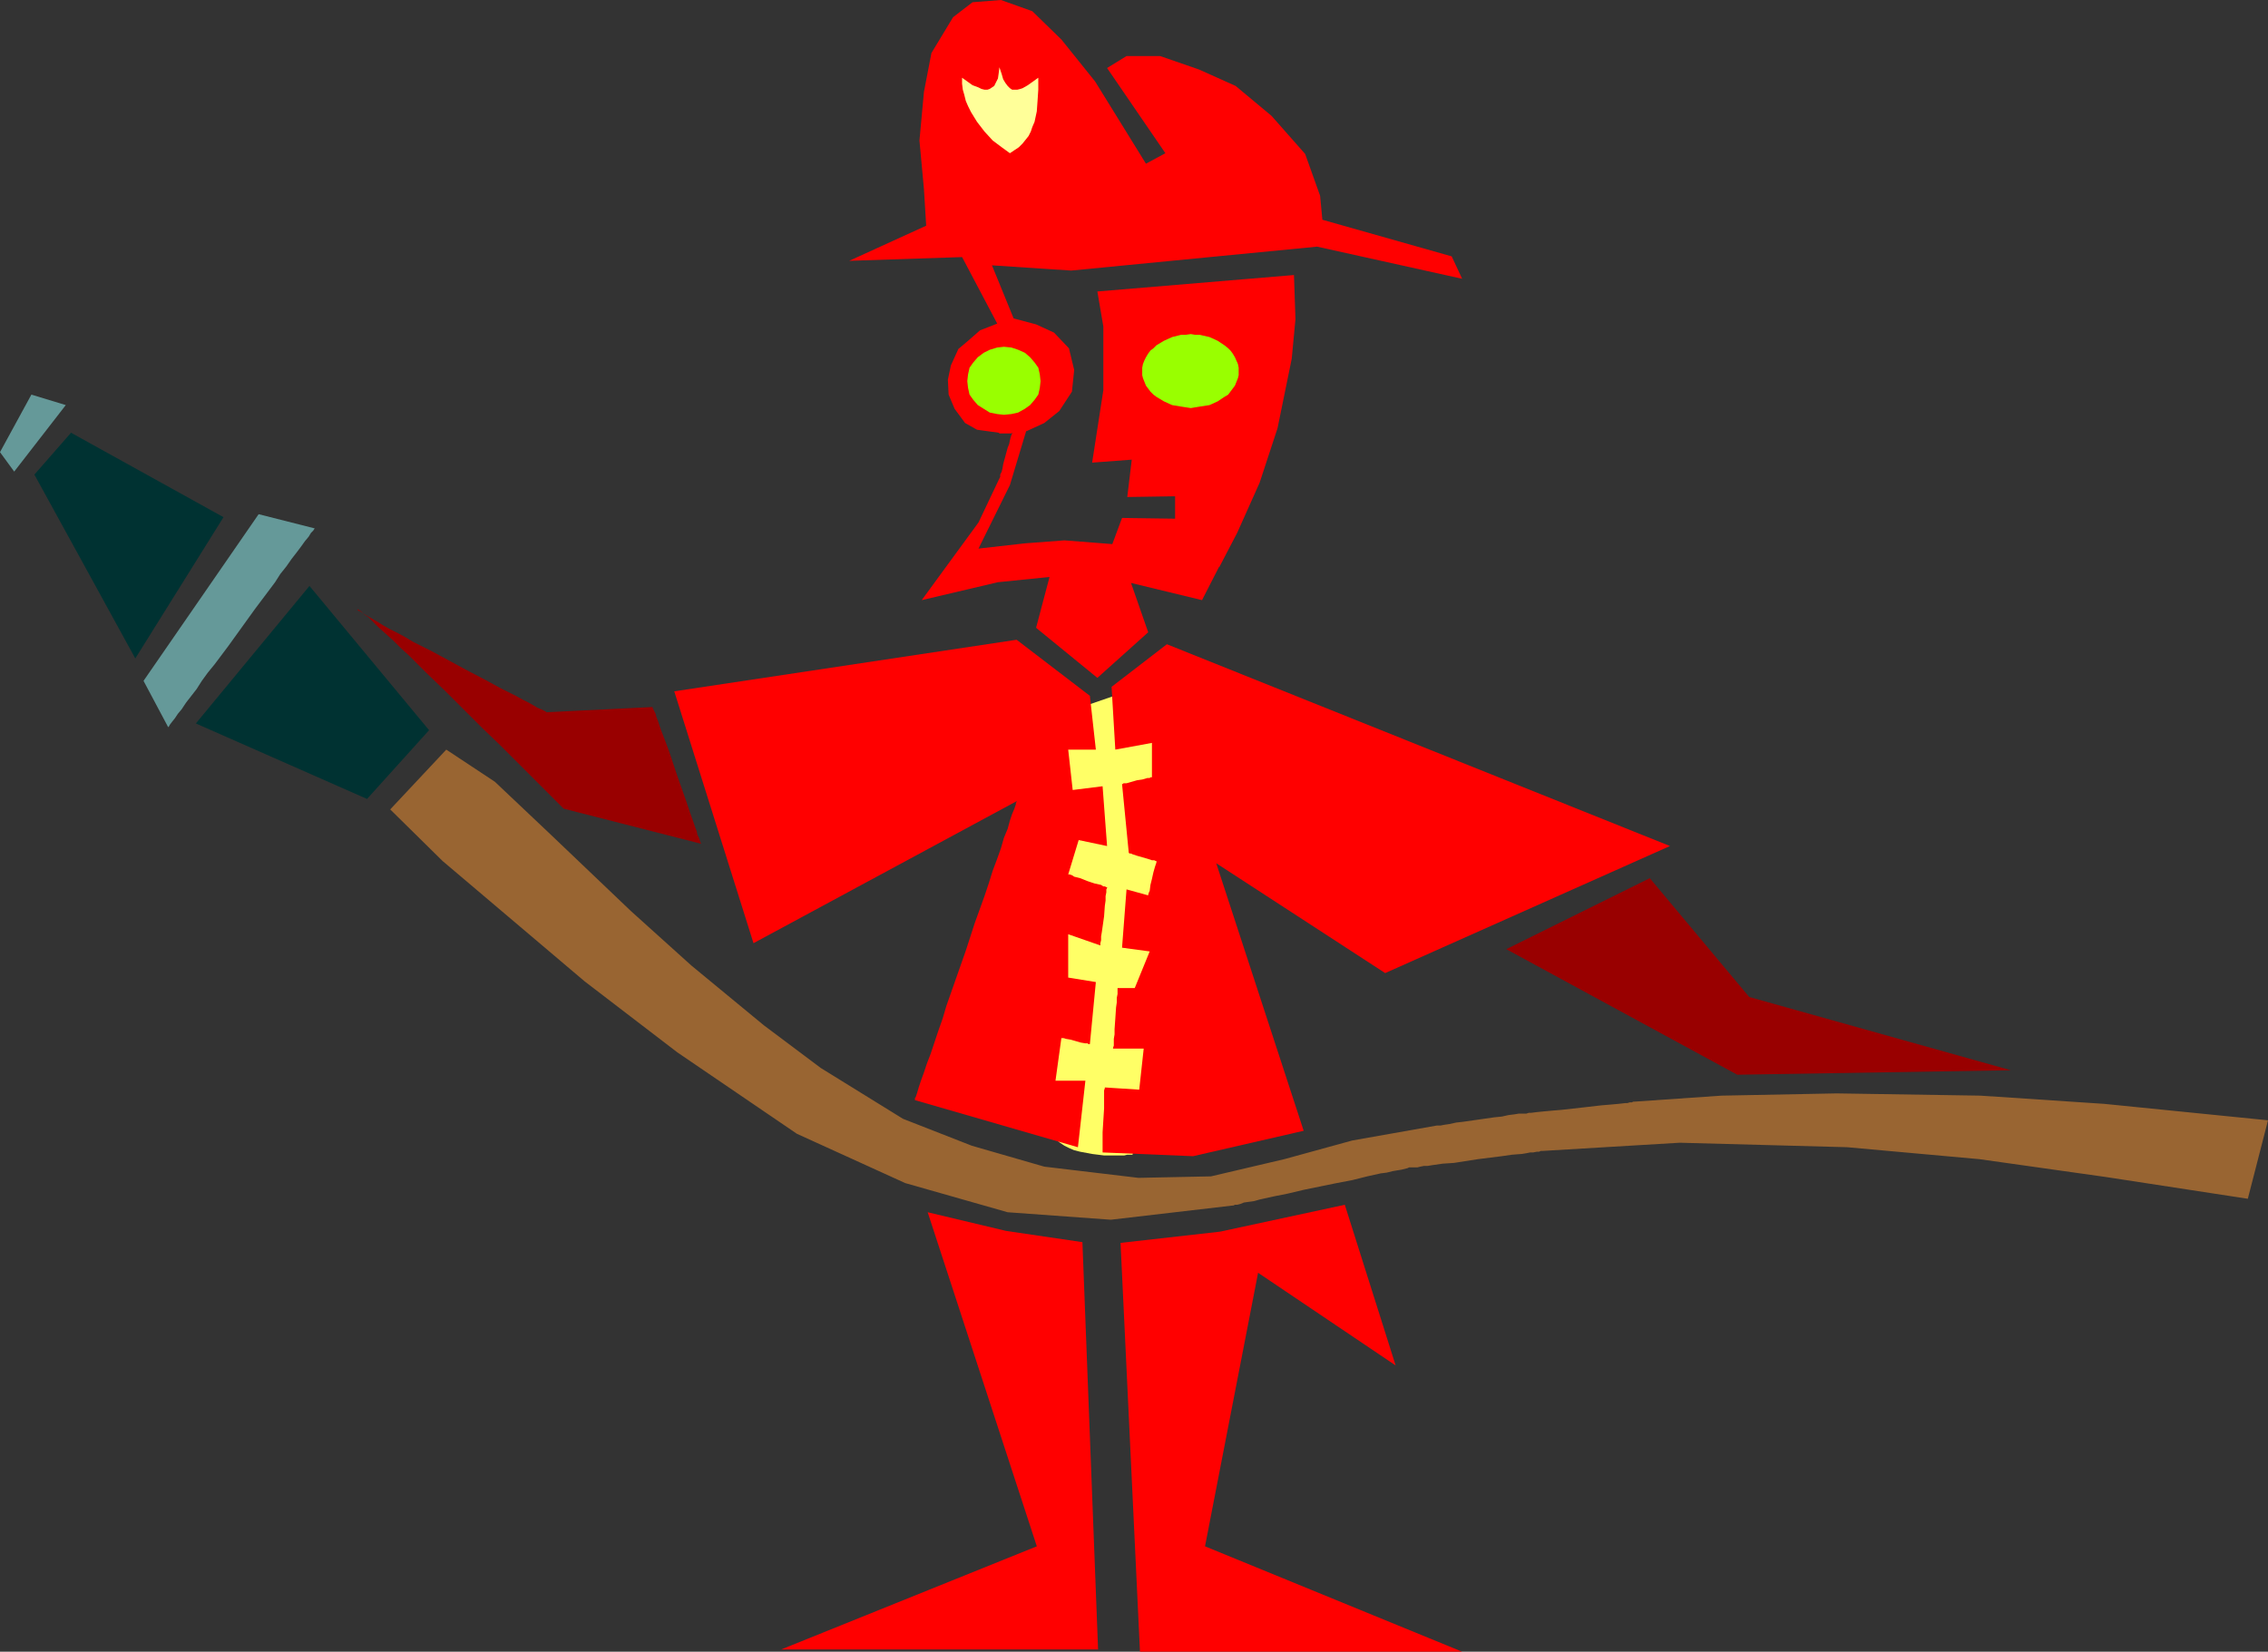
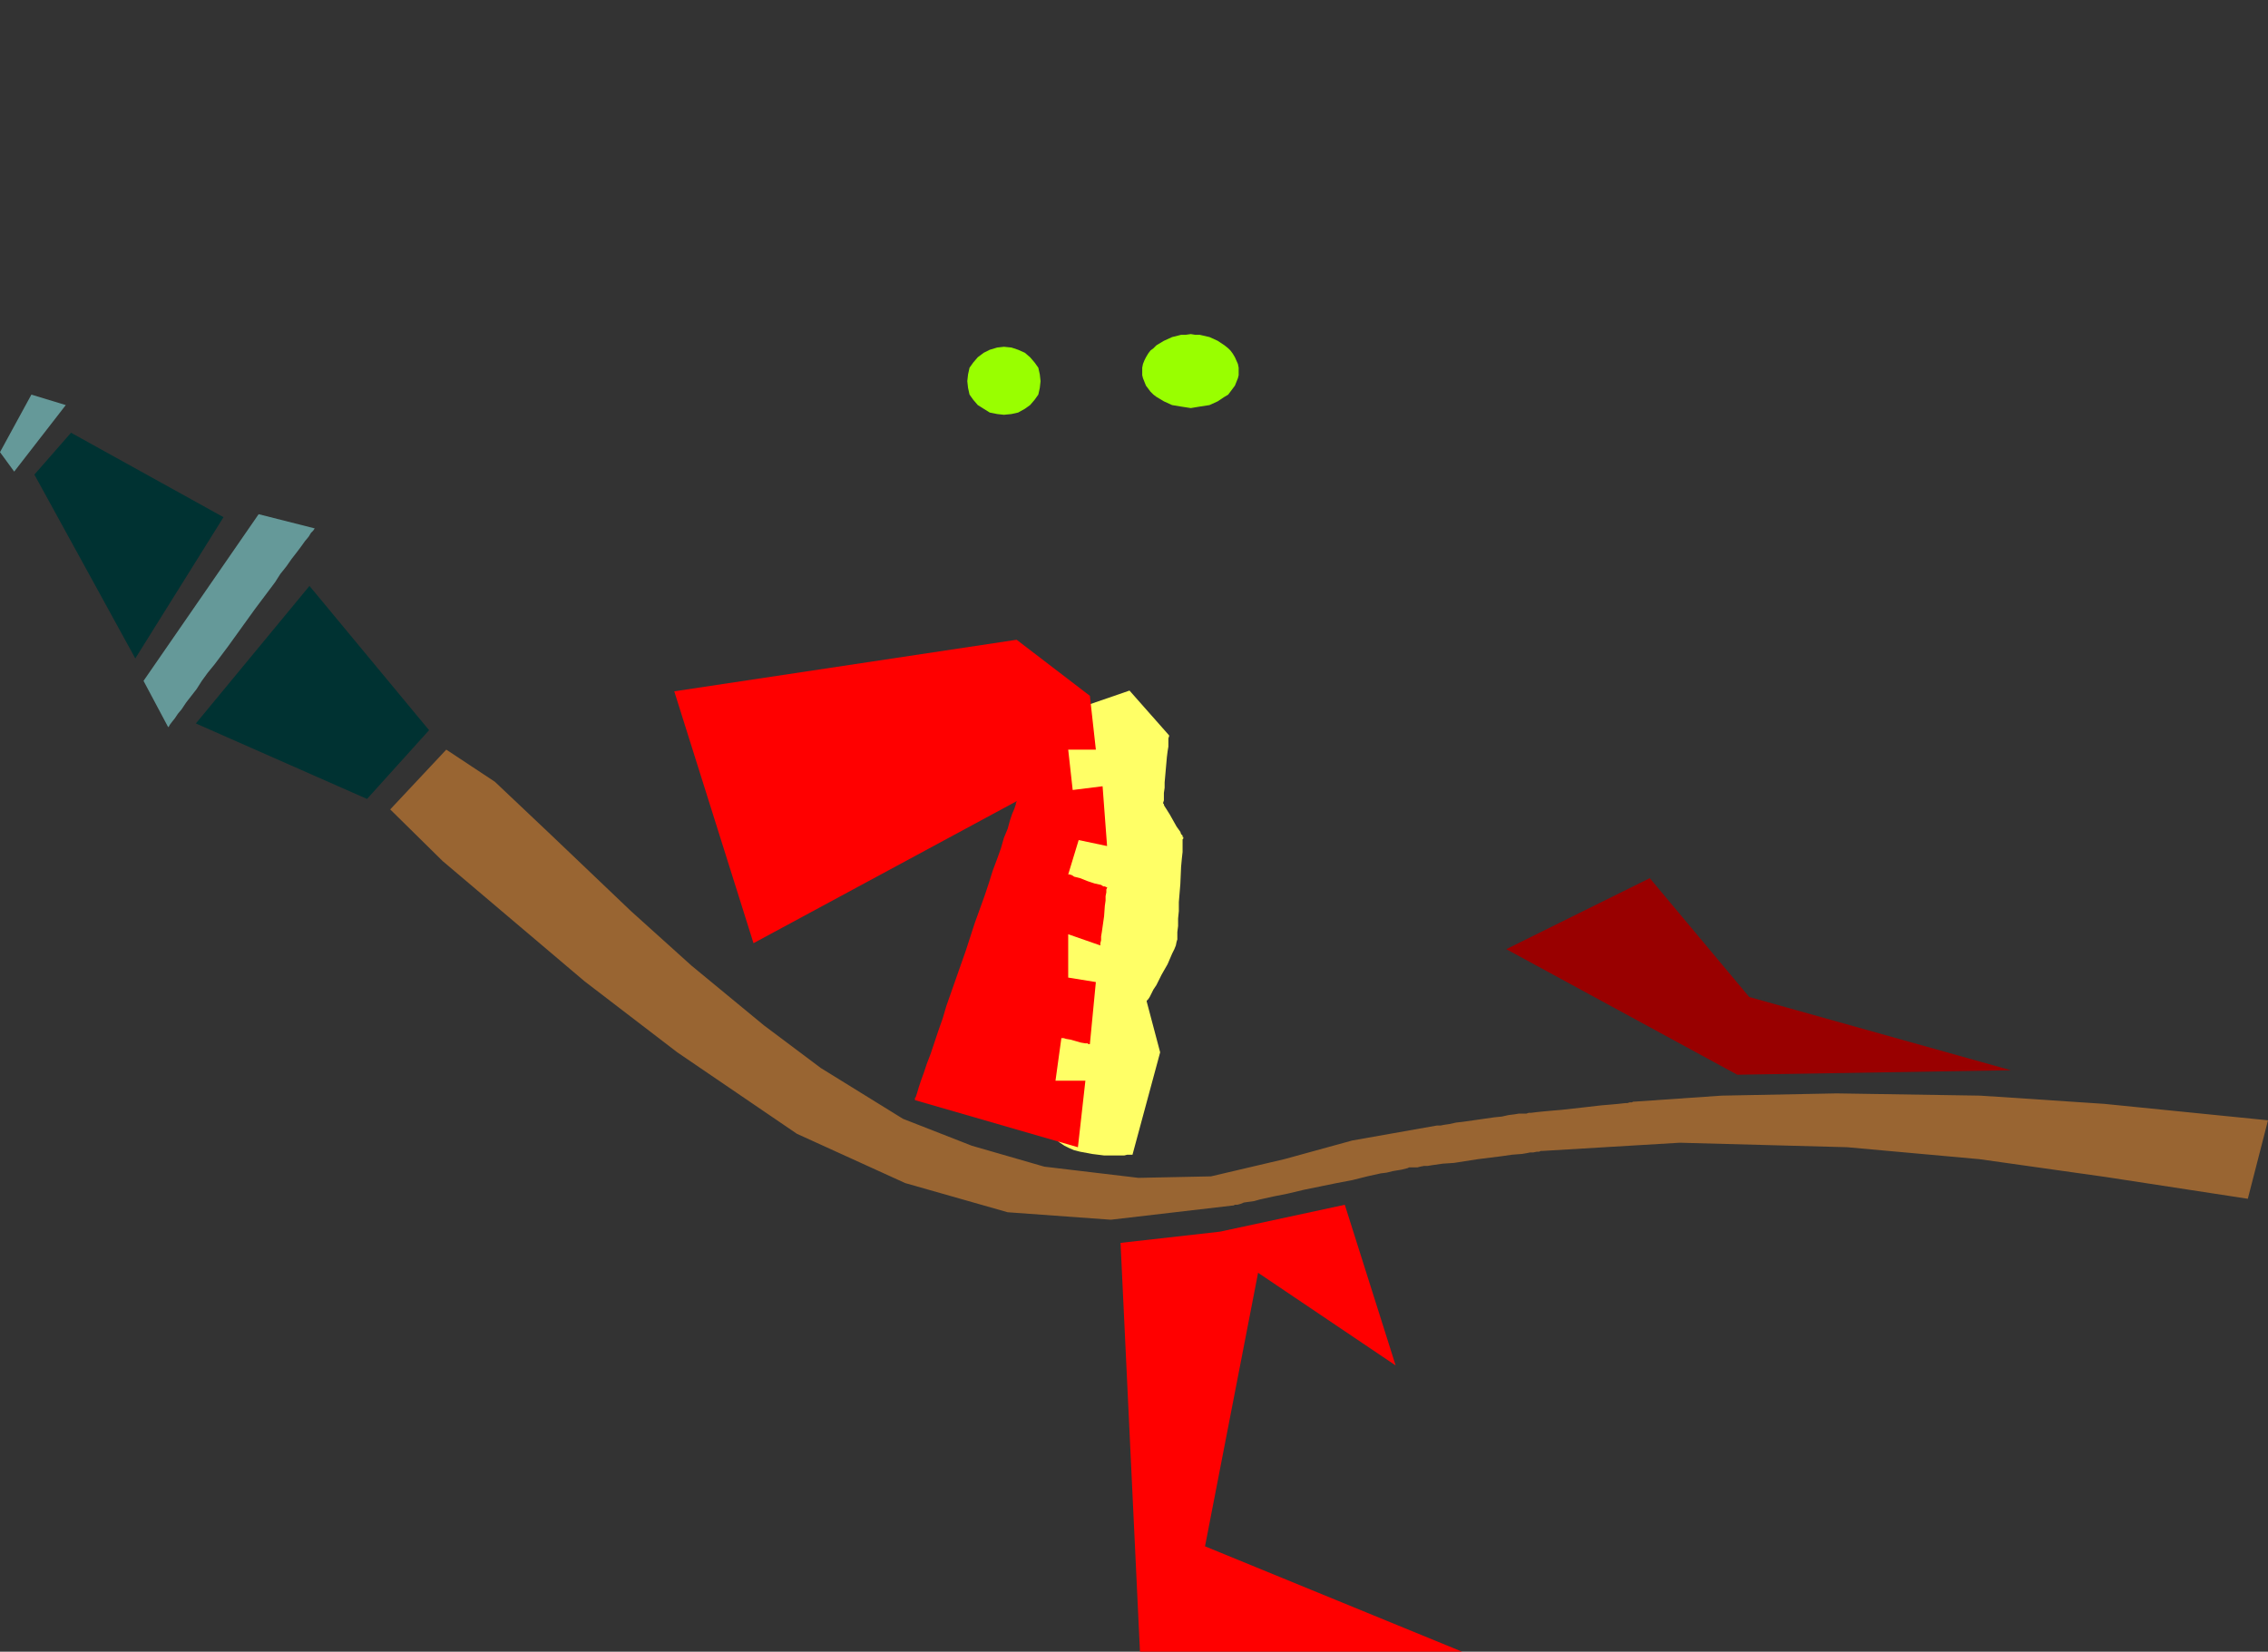
<svg xmlns="http://www.w3.org/2000/svg" xmlns:ns1="http://sodipodi.sourceforge.net/DTD/sodipodi-0.dtd" xmlns:ns2="http://www.inkscape.org/namespaces/inkscape" version="1.0" width="129.724mm" height="94.474mm" id="svg16" ns1:docname="Firefighter - Offbeat.wmf">
  <rect width="100%" height="100%" fill="#333333" stroke="none" />
  <ns1:namedview id="namedview16" pagecolor="#ffffff" bordercolor="#000000" borderopacity="0.25" ns2:showpageshadow="2" ns2:pageopacity="0.0" ns2:pagecheckerboard="0" ns2:deskcolor="#d1d1d1" ns2:document-units="mm" />
  <defs id="defs1">
    <pattern id="WMFhbasepattern" patternUnits="userSpaceOnUse" width="6" height="6" x="0" y="0" />
  </defs>
  <path style="fill:#ffff66;fill-opacity:1;fill-rule:evenodd;stroke:none" d="m 229.633,154.298 1.778,5.978 v 0 l -0.162,-0.162 -0.808,-0.162 -0.808,-0.162 -0.97,0.162 -0.485,0.162 -0.485,0.323 -0.323,0.323 -0.323,0.485 -0.162,0.646 v 0.808 1.131 l 0.323,1.293 0.808,2.585 0.646,2.262 0.646,2.1 0.646,1.616 0.646,1.616 0.323,1.293 0.323,0.969 0.162,1.131 v 0.485 l -0.162,0.485 -0.323,1.454 -0.485,1.454 -0.485,1.777 -0.97,3.393 -0.323,1.616 -0.162,1.454 v 2.747 1.131 l 0.162,4.847 0.162,2.424 0.162,0.969 v 0.808 0.808 0.485 l 0.162,0.323 v 0.162 h -0.162 v 0.323 0.323 l -0.162,0.485 -0.162,0.485 -0.162,0.646 -0.323,1.454 -0.485,1.777 -0.162,1.777 -0.162,1.939 -0.162,1.777 v 3.878 l -0.162,1.939 -0.162,1.939 -0.323,1.777 -0.323,1.454 -0.646,1.454 -0.323,0.485 -0.485,0.485 -0.323,0.485 -0.485,0.323 -0.485,0.646 -0.162,0.323 v 0.485 l 0.162,0.485 0.162,0.323 0.323,0.485 0.323,0.485 0.323,0.646 0.323,0.646 0.485,0.808 0.323,0.969 0.323,0.808 0.162,0.808 0.162,0.808 v 2.585 1.293 l 0.162,0.646 0.162,0.485 0.485,0.646 0.485,0.646 0.646,0.646 0.808,0.646 0.97,0.646 0.97,0.485 1.131,0.485 1.293,0.323 2.586,0.485 2.586,0.323 h 1.293 1.131 0.97 0.97 l 0.646,-0.162 h 0.646 0.323 0.162 l 5.979,-22.135 -2.909,-10.987 v -0.162 l 0.323,-0.323 0.323,-0.485 0.323,-0.646 0.485,-0.969 0.646,-0.969 1.131,-2.262 1.293,-2.262 0.97,-2.262 0.485,-0.969 0.323,-0.808 0.162,-0.808 0.162,-0.485 v -0.646 -0.969 l 0.162,-1.293 v -1.616 l 0.162,-1.616 v -1.939 l 0.323,-3.878 0.162,-3.716 0.162,-1.777 0.162,-1.454 v -1.293 -0.969 -0.485 l 0.162,-0.162 v -0.323 h -0.162 v -0.323 l -0.323,-0.323 -0.162,-0.485 -0.808,-1.131 -1.454,-2.585 -0.808,-1.293 -0.323,-0.485 -0.162,-0.323 v -0.162 l -0.162,-0.162 v -0.162 l 0.162,-0.485 v -0.646 -0.969 l 0.162,-1.131 v -1.131 l 0.485,-5.493 0.162,-1.293 0.162,-0.969 v -0.969 -0.808 l 0.162,-0.485 v -0.162 l -8.565,-9.694 z" id="path1" />
-   <path style="fill:#ff0000;fill-opacity:1;fill-rule:evenodd;stroke:none" d="m 183.577,56.387 16.645,-7.594 -0.485,-7.917 -0.97,-10.502 0.97,-10.502 1.616,-8.402 4.686,-7.755 4.202,-3.231 L 216.382,0 l 6.787,2.424 6.302,6.14 7.272,9.048 10.989,17.773 4.202,-2.262 -12.605,-18.419 4.202,-2.585 h 7.272 l 8.403,2.908 7.918,3.555 7.757,6.463 7.272,8.24 3.232,9.048 0.485,5.17 27.957,7.917 2.262,4.847 -31.35,-6.947 -53.166,5.17 -17.13,-1.131 v 0 l 4.686,11.471 4.848,1.293 3.878,1.777 3.232,3.393 1.131,4.685 -0.485,4.685 -2.747,4.201 -3.232,2.585 -3.878,1.777 v -0.162 l -3.555,11.794 -6.787,13.733 10.019,-1.131 8.565,-0.646 10.342,0.808 2.101,-5.655 11.474,0.162 v -4.847 l -10.342,0.162 0.97,-8.078 -8.565,0.646 2.424,-15.672 V 70.605 l -1.293,-7.594 42.501,-3.555 0.323,9.533 -0.808,8.563 -3.07,15.026 -3.878,11.794 -4.848,10.825 -3.878,7.432 v -0.162 l -3.717,7.271 -15.352,-3.716 3.717,10.664 -10.989,9.856 -13.251,-10.825 2.909,-10.987 -11.15,1.131 -16.483,3.878 12.282,-16.803 4.525,-9.533 v 0 l 0.162,-0.323 v -0.485 l 0.323,-0.646 0.162,-0.646 0.162,-0.969 0.485,-1.777 0.485,-1.777 0.323,-0.808 0.162,-0.808 0.162,-0.646 0.162,-0.485 0.162,-0.323 v -0.162 l -0.162,0.162 h -0.323 -0.97 -1.131 -0.162 l -0.162,-0.162 -4.686,-0.646 -2.586,-1.454 -2.262,-3.07 -1.293,-3.07 -0.162,-3.231 0.646,-3.07 1.616,-3.555 2.101,-1.777 2.586,-2.262 3.717,-1.454 -7.595,-14.38 z" id="path2" />
  <path style="fill:#99ff00;fill-opacity:1;fill-rule:evenodd;stroke:none" d="m 217.029,74.968 1.616,0.162 1.454,0.485 1.454,0.646 1.131,0.969 0.97,1.131 0.808,1.131 0.323,1.454 0.162,1.454 -0.162,1.454 -0.323,1.454 -0.808,1.131 -0.97,1.131 -1.131,0.808 -1.454,0.808 -1.454,0.323 -1.616,0.162 -1.454,-0.162 -1.616,-0.323 -1.293,-0.808 -1.293,-0.808 -0.97,-1.131 -0.808,-1.131 -0.323,-1.454 -0.162,-1.454 0.162,-1.454 0.323,-1.454 0.808,-1.131 0.97,-1.131 1.293,-0.969 1.293,-0.646 1.616,-0.485 z" id="path3" />
  <path style="fill:#99ff00;fill-opacity:1;fill-rule:evenodd;stroke:none" d="m 257.429,72.221 0.97,0.162 h 0.97 l 2.101,0.485 1.778,0.808 1.454,0.969 0.808,0.646 0.485,0.485 0.485,0.646 0.485,0.808 0.646,1.454 0.162,0.808 v 0.808 0.808 l -0.162,0.646 -0.323,0.808 -0.323,0.808 -0.485,0.646 -0.485,0.646 -0.485,0.646 -0.808,0.485 -1.454,0.969 -1.778,0.808 -2.101,0.323 -1.939,0.323 -2.101,-0.323 -1.939,-0.323 -1.778,-0.808 -1.616,-0.969 -0.646,-0.485 -0.646,-0.646 -0.485,-0.646 -0.485,-0.646 -0.323,-0.808 -0.323,-0.808 -0.162,-0.646 v -0.808 -0.808 l 0.162,-0.808 0.323,-0.808 0.323,-0.646 0.485,-0.808 0.485,-0.646 0.646,-0.485 0.646,-0.646 1.616,-0.969 1.778,-0.808 1.939,-0.485 h 0.97 z" id="path4" />
  <path style="fill:#ff0000;fill-opacity:1;fill-rule:evenodd;stroke:none" d="m 219.776,138.303 -74.013,11.148 17.13,54.449 56.883,-30.698 v 0 0.162 l -0.162,0.162 v 0.323 l -0.323,0.969 -0.485,1.131 -0.485,1.454 -0.485,1.777 -0.808,1.939 -0.646,2.262 -0.808,2.262 -0.97,2.585 -0.808,2.585 -0.97,2.908 -2.101,5.816 -1.939,5.978 -2.101,5.978 -2.101,5.978 -0.808,2.747 -0.97,2.747 -0.808,2.424 -0.808,2.424 -0.808,2.1 -0.646,1.939 -0.646,1.777 -0.485,1.454 -0.323,1.131 -0.162,0.485 -0.162,0.485 -0.162,0.162 v 0.323 0.162 0 l 35.229,10.179 v 0 l 1.616,-14.38 h -6.464 l 1.293,-9.371 v 0.162 h 0.323 0.162 l 0.485,0.162 0.97,0.162 1.131,0.323 1.131,0.323 0.97,0.162 h 0.485 l 0.162,0.162 h 0.323 v 0 l 1.293,-13.41 -5.979,-0.969 v -9.371 l 6.949,2.424 v -0.162 -0.323 l 0.162,-0.646 v -0.808 l 0.162,-0.969 0.162,-1.131 0.323,-2.262 0.162,-2.262 0.162,-1.131 v -0.969 l 0.162,-0.808 v -0.646 l 0.162,-0.323 v -0.162 h -0.162 l -0.323,-0.162 h -0.323 l -0.485,-0.323 -1.454,-0.323 -1.454,-0.485 -1.616,-0.646 -1.293,-0.323 -0.485,-0.323 -0.485,-0.162 h -0.323 v 0 l 2.262,-7.432 6.141,1.293 -0.97,-12.925 -6.464,0.808 -0.97,-8.725 h 5.979 l -1.293,-11.633 z" id="path5" />
-   <path style="fill:#ff0000;fill-opacity:1;fill-rule:evenodd;stroke:none" d="m 252.257,139.272 -11.958,9.209 0.808,13.572 7.918,-1.454 v 0.646 0.485 5.17 0.485 0.646 0 h -0.323 l -0.162,0.162 h -0.485 l -1.131,0.323 -1.131,0.162 -1.131,0.323 -1.131,0.323 h -0.323 -0.323 l -0.162,0.162 h -0.162 l 1.454,14.864 v 0 l 0.162,0.162 h 0.323 l 0.323,0.162 0.97,0.323 1.131,0.323 1.131,0.323 0.97,0.323 h 0.485 l 0.323,0.162 h 0.162 v 0 0.162 0.162 l -0.162,0.485 -0.162,0.485 -0.323,1.131 -0.323,1.454 -0.323,1.293 -0.162,1.293 -0.162,0.323 -0.162,0.485 v 0.162 0 l -4.686,-1.293 -0.97,12.602 5.979,0.808 -3.232,7.917 h -3.717 v 0.162 0.485 0.646 l -0.162,0.808 v 0.969 l -0.162,1.131 -0.162,2.424 -0.162,2.262 v 1.131 l -0.162,0.969 v 0.969 0.485 l -0.162,0.485 v 0.162 h 0.646 0.485 4.525 0.323 0.646 l -0.97,8.886 -7.434,-0.485 v 0.162 l -0.162,0.485 v 0.646 0.969 1.131 1.131 l -0.162,2.585 -0.162,2.585 v 1.131 1.131 0.808 0.646 0.646 l 19.554,0.808 23.917,-5.493 -18.907,-57.841 36.522,23.751 61.57,-27.467 z" id="path6" />
-   <path style="fill:#990000;fill-opacity:1;fill-rule:evenodd;stroke:none" d="m 141.077,152.844 -22.947,1.131 -0.162,-0.162 -0.323,-0.162 -0.646,-0.323 -0.808,-0.323 -0.808,-0.485 -1.131,-0.646 -1.293,-0.646 -1.454,-0.808 -1.616,-0.808 -1.616,-0.808 -1.778,-0.969 -1.778,-0.969 -3.717,-1.939 -3.878,-2.1 -3.878,-2.1 -3.878,-1.939 -1.616,-0.969 -1.778,-0.969 -1.616,-0.808 -1.454,-0.808 -1.293,-0.808 -1.131,-0.646 -1.131,-0.646 -0.808,-0.485 -0.646,-0.485 -0.485,-0.162 -0.162,-0.323 v 0 l 0.323,0.162 0.485,0.323 0.646,0.646 0.97,0.646 1.131,1.131 1.131,1.131 1.454,1.293 1.616,1.454 1.616,1.616 1.778,1.616 1.778,1.777 1.939,1.939 4.04,3.878 4.04,4.039 4.04,4.039 3.878,3.716 1.939,1.939 1.778,1.777 1.616,1.616 1.616,1.616 1.454,1.454 1.293,1.293 1.293,1.293 0.97,0.969 0.808,0.808 0.485,0.485 0.323,0.323 0.162,0.162 29.734,7.594 v 0 l -0.162,-0.323 -0.162,-0.485 -0.162,-0.485 -0.323,-0.646 -0.162,-0.808 -0.323,-0.808 -0.323,-0.969 -0.808,-2.262 -0.808,-2.424 -0.97,-2.747 -0.97,-2.747 -1.778,-5.332 -0.97,-2.585 -0.808,-2.1 -0.323,-0.969 -0.323,-0.969 -0.323,-0.808 -0.162,-0.646 -0.323,-0.646 -0.162,-0.323 -0.162,-0.323 z" id="path7" />
  <path style="fill:#659999;fill-opacity:1;fill-rule:evenodd;stroke:none" d="M 0,97.749 6.787,85.308 14.221,87.57 3.07,101.95 Z" id="path8" />
  <path style="fill:#003232;fill-opacity:1;fill-rule:evenodd;stroke:none" d="M 7.434,102.596 15.352,93.548 48.318,111.805 29.25,142.342 Z" id="path9" />
  <path style="fill:#659999;fill-opacity:1;fill-rule:evenodd;stroke:none" d="m 55.914,111.159 -24.886,36.03 5.333,10.017 0.162,-0.162 0.162,-0.323 0.485,-0.646 0.646,-0.808 0.646,-0.969 0.808,-0.969 0.97,-1.454 1.131,-1.454 1.131,-1.454 1.131,-1.777 1.293,-1.777 1.454,-1.777 2.909,-3.878 2.909,-4.039 2.909,-4.039 2.909,-3.878 1.454,-1.939 1.131,-1.777 1.293,-1.616 1.131,-1.616 1.131,-1.454 0.97,-1.293 0.808,-1.131 0.808,-0.969 0.485,-0.808 0.485,-0.485 0.323,-0.485 v 0 z" id="path10" />
  <path style="fill:#003232;fill-opacity:1;fill-rule:evenodd;stroke:none" d="m 42.339,156.398 24.563,-29.729 25.856,31.183 -13.413,14.864 z" id="path11" />
  <path style="fill:#990000;fill-opacity:1;fill-rule:evenodd;stroke:none" d="m 325.624,205.192 31.027,-15.349 21.493,25.689 56.56,15.834 -59.146,0.969 z" id="path12" />
-   <path style="fill:#ff0000;fill-opacity:1;fill-rule:evenodd;stroke:none" d="m 200.545,262.064 23.594,72.221 -55.267,22.296 h 68.518 v 0.162 l -3.394,-88.216 -16.483,-2.424 z" id="path13" />
  <path style="fill:#ff0000;fill-opacity:1;fill-rule:evenodd;stroke:none" d="m 242.238,268.688 21.493,-2.424 26.987,-5.816 10.989,34.737 -29.734,-20.034 -11.474,59.134 55.59,22.781 h -69.65 z" id="path14" />
-   <path style="fill:#ffff99;fill-opacity:1;fill-rule:evenodd;stroke:none" d="m 218.321,33.122 -1.778,-1.293 -1.939,-1.454 -1.778,-1.939 -1.616,-2.1 -1.293,-2.1 -0.646,-1.293 -0.485,-1.131 -0.323,-1.293 -0.323,-1.131 -0.162,-1.293 v -1.293 l 1.131,0.808 1.131,0.808 1.293,0.485 0.646,0.323 0.646,0.162 h 0.646 l 0.485,-0.162 0.485,-0.323 0.485,-0.323 0.323,-0.646 0.485,-0.969 0.162,-1.131 0.162,-1.293 0.485,1.454 0.323,1.131 0.485,0.808 0.485,0.646 0.485,0.485 0.485,0.323 h 0.646 0.485 l 0.646,-0.162 0.485,-0.162 1.131,-0.646 1.131,-0.808 1.131,-0.808 v 2.585 l -0.162,2.424 -0.162,2.262 -0.485,2.262 -0.485,1.131 -0.323,0.969 -0.485,0.969 -0.646,0.808 -0.646,0.808 -0.808,0.808 -0.97,0.646 z" id="path15" />
  <path style="fill:#996532;fill-opacity:1;fill-rule:evenodd;stroke:none" d="m 84.355,174.979 12.12,-12.925 10.504,6.947 11.958,11.31 17.453,16.642 13.09,11.794 15.675,12.925 12.282,9.209 17.776,10.987 14.867,5.816 15.675,4.524 20.362,2.424 15.675,-0.323 15.837,-3.716 14.706,-4.039 18.261,-3.231 h 0.162 0.646 l 0.808,-0.162 1.131,-0.162 1.454,-0.323 1.454,-0.162 6.787,-0.969 1.616,-0.162 1.454,-0.323 1.293,-0.162 0.97,-0.162 h 0.808 0.162 0.162 0.485 l 0.485,-0.162 h 0.485 l 1.293,-0.162 1.616,-0.162 1.778,-0.162 1.939,-0.162 4.363,-0.485 4.202,-0.485 1.939,-0.162 1.778,-0.162 1.454,-0.162 h 0.485 l 0.485,-0.162 h 0.485 l 0.323,-0.162 h 0.323 l 18.746,-1.293 24.886,-0.485 31.027,0.485 26.826,1.777 35.39,3.554 -4.363,16.965 -30.542,-4.685 -27.472,-3.878 -28.603,-2.585 -36.198,-0.969 -29.734,1.777 h -0.162 -0.162 l -0.323,0.162 h -0.485 l -0.808,0.162 h -0.646 l -0.808,0.162 -0.97,0.162 -2.101,0.162 -2.262,0.323 -2.586,0.323 -2.586,0.323 -5.171,0.808 -2.424,0.162 -2.262,0.323 -0.97,0.162 h -0.808 l -0.808,0.162 -0.646,0.162 h -0.646 -0.323 -0.485 -0.323 l -0.323,0.162 -0.646,0.162 -0.646,0.162 -0.97,0.162 -0.97,0.162 -1.293,0.323 -1.293,0.162 -1.454,0.323 -1.454,0.323 -3.232,0.808 -3.394,0.646 -7.11,1.454 -3.394,0.808 -3.232,0.646 -1.454,0.323 -1.454,0.323 -1.131,0.323 -1.131,0.162 -1.131,0.162 -0.808,0.323 -0.646,0.162 h -0.485 l -0.323,0.162 h -0.162 l -26.341,3.07 -22.301,-1.616 -22.139,-6.301 -23.432,-10.664 -25.856,-17.611 -20.038,-15.349 -30.704,-26.013 z" id="path16" />
</svg>